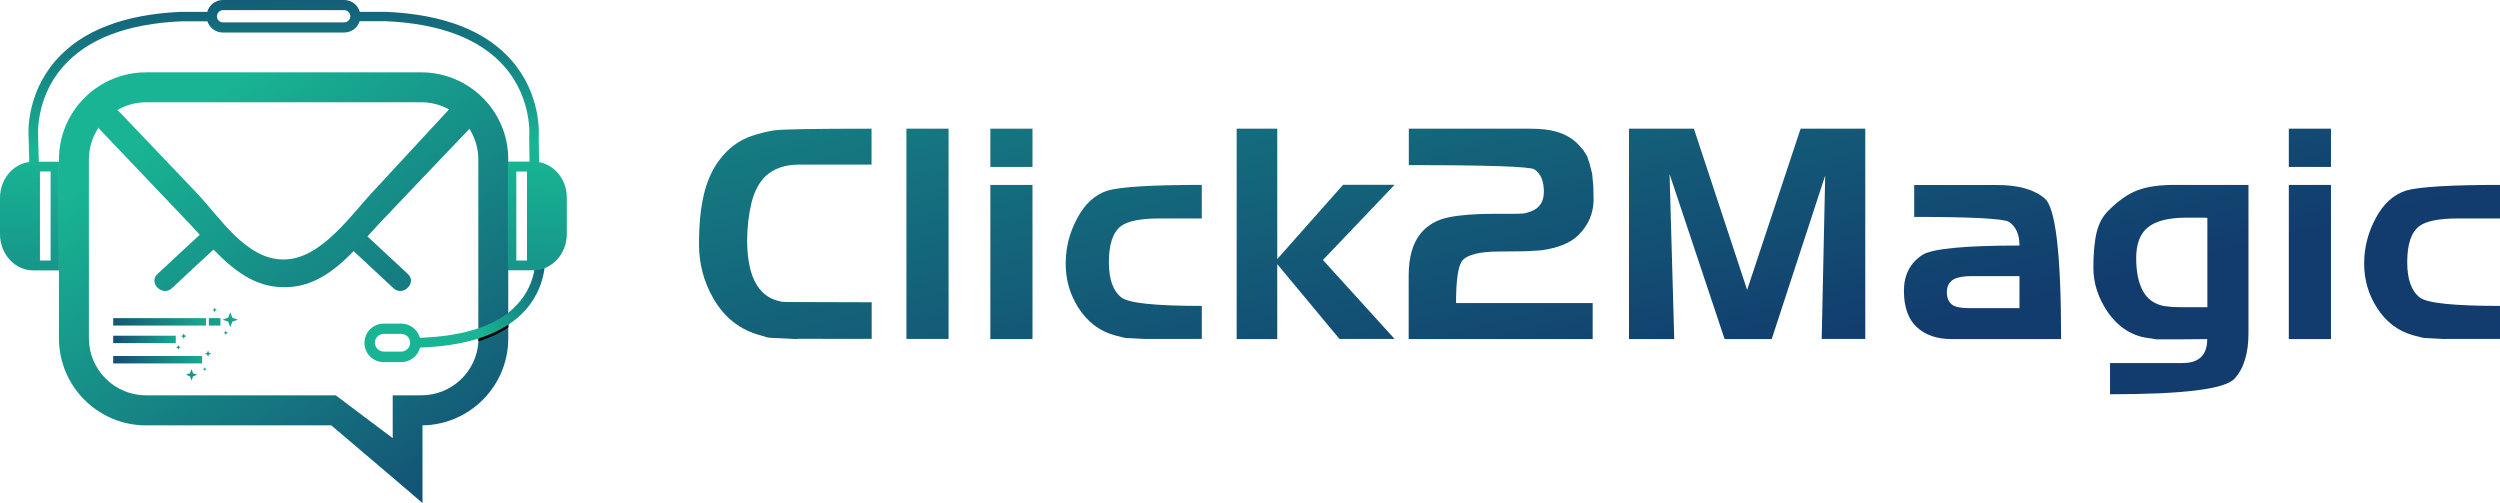
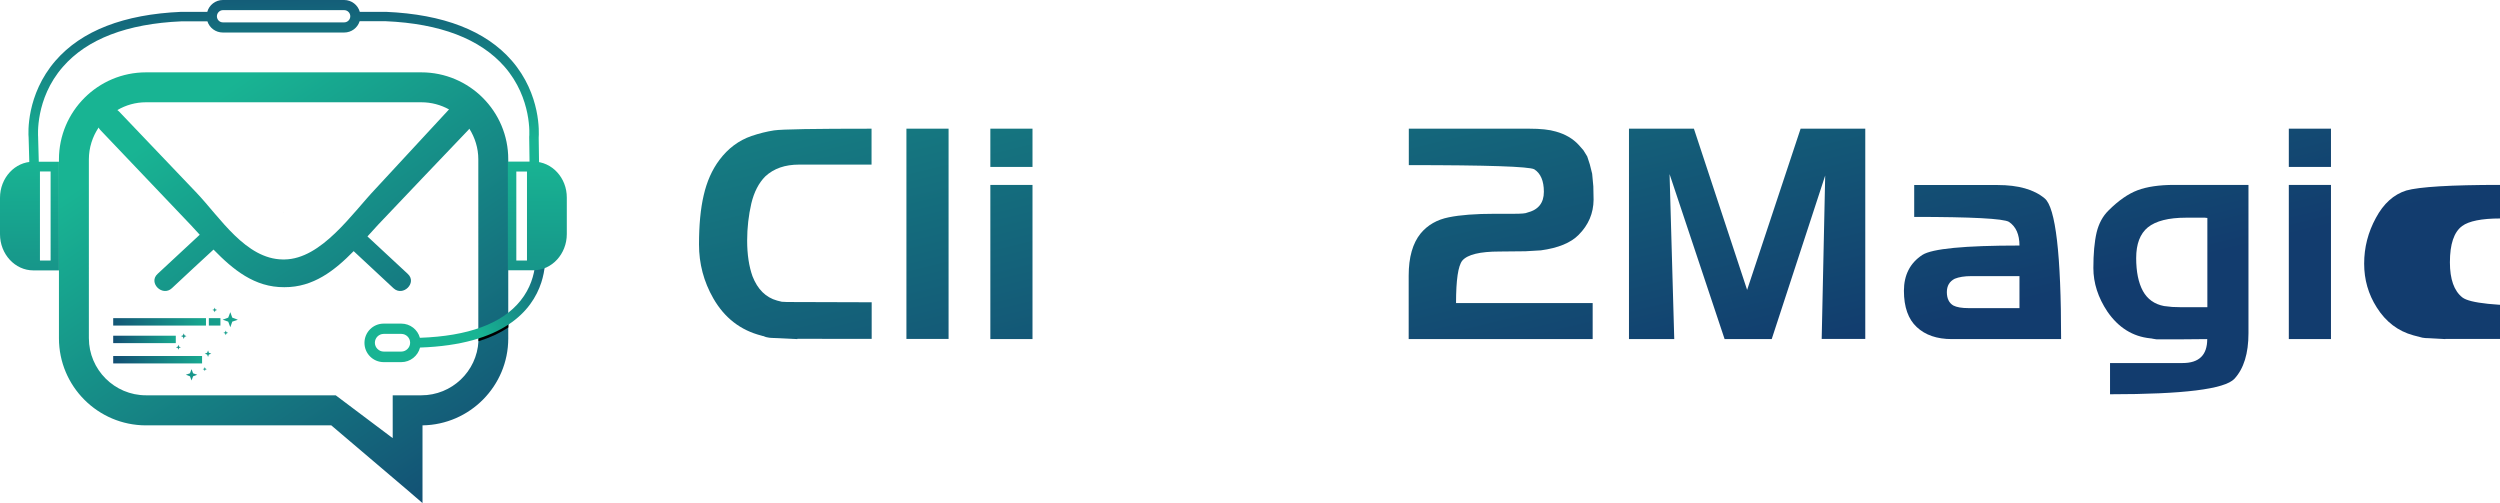
<svg xmlns="http://www.w3.org/2000/svg" version="1.1" id="Layer_1" x="0px" y="0px" viewBox="0 0 192.13 38.65" style="enable-background:new 0 0 192.13 38.65;" xml:space="preserve">
  <style type="text/css">
	.st0{fill:url(#SVGID_1_);}
	.st1{fill:url(#SVGID_2_);}
	.st2{fill:url(#SVGID_3_);}
	.st3{fill:url(#SVGID_4_);}
	.st4{fill:url(#SVGID_5_);}
	.st5{fill:url(#SVGID_6_);}
	.st6{fill:url(#SVGID_7_);}
	.st7{fill:url(#SVGID_8_);}
	.st8{fill:url(#SVGID_9_);}
	.st9{fill:url(#SVGID_10_);}
	.st10{fill:url(#SVGID_11_);}
	.st11{fill:url(#SVGID_12_);}
	.st12{fill:url(#SVGID_13_);}
	.st13{fill:url(#SVGID_14_);}
	.st14{fill:url(#SVGID_15_);}
	.st15{fill:url(#SVGID_16_);}
	.st16{fill:url(#SVGID_17_);}
	.st17{fill:url(#SVGID_18_);}
	.st18{fill:url(#SVGID_19_);}
	.st19{fill:url(#SVGID_20_);}
	.st20{fill:url(#SVGID_21_);}
	.st21{fill:url(#SVGID_22_);}
	.st22{fill:url(#SVGID_23_);}
	.st23{fill:url(#SVGID_24_);}
	.st24{fill:url(#SVGID_25_);}
	.st25{fill:url(#SVGID_26_);}
	.st26{fill:url(#SVGID_27_);}
	.st27{fill:none;stroke:#000000;stroke-width:2.59;stroke-miterlimit:10;}
	.st28{fill:url(#SVGID_28_);}
	.st29{fill:url(#SVGID_29_);}
</style>
  <g>
    <linearGradient id="SVGID_1_" gradientUnits="userSpaceOnUse" x1="51.769" y1="-20.324" x2="67.614" y2="44.6">
      <stop offset="0" style="stop-color:#18B493" />
      <stop offset="1" style="stop-color:#123C6E" />
    </linearGradient>
    <path class="st0" d="M61.28,26.06l-1.44-0.07l-0.52-0.02c-0.12,0-0.26-0.02-0.43-0.06c-0.1-0.03-0.16-0.05-0.18-0.07   c-0.09-0.02-0.16-0.03-0.2-0.05c-1.6-0.41-2.83-1.36-3.69-2.86c-0.74-1.29-1.1-2.67-1.1-4.14c0-1.5,0.12-2.76,0.36-3.78   c0.24-1.05,0.64-1.96,1.21-2.72c0.66-0.88,1.48-1.5,2.47-1.84c0.59-0.2,1.16-0.34,1.73-0.43c0.63-0.09,3.13-0.13,7.49-0.13v2.76   h-5.57c-1.08,0-1.94,0.3-2.59,0.9c-0.51,0.51-0.87,1.21-1.08,2.09c-0.21,0.91-0.32,1.87-0.32,2.85c0,1.06,0.14,1.98,0.41,2.74   c0.39,1,1.02,1.63,1.89,1.87l0.36,0.09l0.41,0.02l6.5,0.02v2.81H61.28z" />
    <linearGradient id="SVGID_2_" gradientUnits="userSpaceOnUse" x1="61.36" y1="-22.668" x2="77.206" y2="42.262">
      <stop offset="0" style="stop-color:#18B493" />
      <stop offset="1" style="stop-color:#123C6E" />
    </linearGradient>
    <path class="st1" d="M69.66,26.06V9.89h3.24v16.16H69.66z" />
    <linearGradient id="SVGID_3_" gradientUnits="userSpaceOnUse" x1="67.449" y1="-24.15" x2="83.294" y2="40.773">
      <stop offset="0" style="stop-color:#18B493" />
      <stop offset="1" style="stop-color:#123C6E" />
    </linearGradient>
    <path class="st2" d="M76.11,12.84V9.89h3.24v2.94H76.11z M76.11,26.06V14.21h3.24v11.85H76.11z" />
    <linearGradient id="SVGID_4_" gradientUnits="userSpaceOnUse" x1="76.385" y1="-26.343" x2="92.233" y2="38.596">
      <stop offset="0" style="stop-color:#18B493" />
      <stop offset="1" style="stop-color:#123C6E" />
    </linearGradient>
-     <path class="st3" d="M88.14,26.06l-1.28-0.07c-0.18,0-0.35-0.01-0.49-0.04l-0.7-0.18c-1.17-0.32-2.1-1.03-2.81-2.14   c-0.64-1.02-0.96-2.14-0.96-3.37c0-1.24,0.3-2.41,0.9-3.51c0.59-1.1,1.36-1.8,2.34-2.11c0.99-0.28,3.39-0.43,7.22-0.43v2.58h-3.28   c-1.42,0-2.4,0.2-2.92,0.58c-0.63,0.47-0.94,1.39-0.94,2.79c0,1.3,0.32,2.2,0.96,2.7c0.57,0.44,2.63,0.65,6.18,0.65v2.54H88.14z" />
    <linearGradient id="SVGID_5_" gradientUnits="userSpaceOnUse" x1="89.017" y1="-29.413" x2="104.862" y2="35.509">
      <stop offset="0" style="stop-color:#18B493" />
      <stop offset="1" style="stop-color:#123C6E" />
    </linearGradient>
-     <path class="st4" d="M102.95,26.06l-4.79-5.76v5.76h-3.12V9.89h3.12v10.02l5.06-5.71h3.96l-5.51,5.78l5.51,6.07H102.95z" />
    <linearGradient id="SVGID_6_" gradientUnits="userSpaceOnUse" x1="102.514" y1="-32.708" x2="118.359" y2="32.216">
      <stop offset="0" style="stop-color:#18B493" />
      <stop offset="1" style="stop-color:#123C6E" />
    </linearGradient>
    <path class="st5" d="M121.32,18.05c-0.6,0.61-1.57,1.01-2.9,1.19l-1.19,0.07l-1.98,0.02c-1.51,0-2.47,0.23-2.87,0.7   c-0.32,0.4-0.48,1.49-0.48,3.26h10.5v2.77h-14.14v-4.88c0-1.41,0.31-2.49,0.92-3.24c0.54-0.65,1.26-1.06,2.16-1.24   c0.88-0.18,2.06-0.27,3.53-0.27h0.52h0.4h0.32h0.25c0.57,0,0.91-0.03,1.01-0.09c0.85-0.21,1.28-0.74,1.28-1.6   c0-0.84-0.25-1.42-0.74-1.73c-0.39-0.21-3.6-0.32-9.64-0.32V9.89h9.26c0.86,0,1.54,0.07,2.04,0.22c0.72,0.2,1.31,0.54,1.76,1.03   l0.36,0.41l0.29,0.47l0.2,0.61l0.18,0.72l0.09,0.97l0.02,1.03C122.46,16.39,122.08,17.29,121.32,18.05z" />
    <linearGradient id="SVGID_7_" gradientUnits="userSpaceOnUse" x1="120.807" y1="-37.176" x2="136.653" y2="27.752">
      <stop offset="0" style="stop-color:#18B493" />
      <stop offset="1" style="stop-color:#123C6E" />
    </linearGradient>
    <path class="st6" d="M140,26.06l0.27-12.57l-4.11,12.57h-3.62l-4.23-12.68l0.36,12.68h-3.48V9.89h4.99l4.09,12.39l4.11-12.39h4.97   v16.16H140z" />
    <linearGradient id="SVGID_8_" gradientUnits="userSpaceOnUse" x1="137.151" y1="-41.171" x2="152.997" y2="23.762">
      <stop offset="0" style="stop-color:#18B493" />
      <stop offset="1" style="stop-color:#123C6E" />
    </linearGradient>
    <path class="st7" d="M150,26.06c-1.14,0-2.04-0.31-2.69-0.92c-0.66-0.61-0.99-1.55-0.99-2.79c0-1.21,0.47-2.14,1.42-2.76   c0.75-0.48,3.24-0.72,7.46-0.72c0-0.85-0.27-1.46-0.81-1.82c-0.43-0.25-2.86-0.38-7.28-0.38v-2.45h6.41c1.59,0,2.8,0.34,3.62,1.03   c0.84,0.7,1.26,4.31,1.26,10.81H150z M155.2,21.22h-3.69c-0.54,0-0.96,0.07-1.28,0.2c-0.4,0.2-0.61,0.54-0.61,1.03   c0,0.49,0.17,0.84,0.5,1.03c0.25,0.13,0.64,0.2,1.17,0.2h3.91V21.22z" />
    <linearGradient id="SVGID_9_" gradientUnits="userSpaceOnUse" x1="151.169" y1="-44.577" x2="167.013" y2="20.342">
      <stop offset="0" style="stop-color:#18B493" />
      <stop offset="1" style="stop-color:#123C6E" />
    </linearGradient>
    <path class="st8" d="M171.72,29.11c-0.75,0.8-3.93,1.19-9.56,1.19V27.9h5.58c1.26,0,1.89-0.61,1.89-1.84l-2.27,0.02h-0.4h-0.25   h-0.97c-0.08-0.01-0.16-0.03-0.25-0.04c-0.13-0.03-0.22-0.04-0.25-0.04c-1.34-0.14-2.43-0.82-3.28-2.05   c-0.72-1.08-1.08-2.2-1.08-3.35c0-1.09,0.08-2.01,0.25-2.74c0.17-0.69,0.47-1.25,0.92-1.69c0.76-0.76,1.51-1.28,2.23-1.55   c0.72-0.27,1.66-0.41,2.81-0.41h5.71v11.4C172.8,27.16,172.44,28.33,171.72,29.11z M169.63,16.75l-0.18-0.02h-1.46   c-1.33,0-2.31,0.25-2.92,0.74c-0.6,0.49-0.9,1.28-0.9,2.36c0,1.05,0.17,1.9,0.52,2.54c0.35,0.63,0.89,1.01,1.62,1.15l0.63,0.07   l0.7,0.02h2V16.75z" />
    <linearGradient id="SVGID_10_" gradientUnits="userSpaceOnUse" x1="161.628" y1="-47.133" x2="177.472" y2="17.79">
      <stop offset="0" style="stop-color:#18B493" />
      <stop offset="1" style="stop-color:#123C6E" />
    </linearGradient>
    <path class="st9" d="M175.9,12.84V9.89h3.24v2.94H175.9z M175.9,26.06V14.21h3.24v11.85H175.9z" />
    <linearGradient id="SVGID_11_" gradientUnits="userSpaceOnUse" x1="170.561" y1="-49.329" x2="186.409" y2="15.607">
      <stop offset="0" style="stop-color:#18B493" />
      <stop offset="1" style="stop-color:#123C6E" />
    </linearGradient>
-     <path class="st10" d="M187.93,26.06l-1.28-0.07c-0.18,0-0.34-0.01-0.49-0.04l-0.69-0.18c-1.17-0.32-2.11-1.03-2.81-2.14   c-0.65-1.02-0.97-2.14-0.97-3.37c0-1.24,0.3-2.41,0.9-3.51c0.59-1.1,1.36-1.8,2.34-2.11c0.99-0.28,3.39-0.43,7.21-0.43v2.58h-3.28   c-1.42,0-2.4,0.2-2.92,0.58c-0.63,0.47-0.94,1.39-0.94,2.79c0,1.3,0.32,2.2,0.96,2.7c0.57,0.44,2.63,0.65,6.18,0.65v2.54H187.93z" />
+     <path class="st10" d="M187.93,26.06l-1.28-0.07c-0.18,0-0.34-0.01-0.49-0.04l-0.69-0.18c-1.17-0.32-2.11-1.03-2.81-2.14   c-0.65-1.02-0.97-2.14-0.97-3.37c0-1.24,0.3-2.41,0.9-3.51c0.59-1.1,1.36-1.8,2.34-2.11c0.99-0.28,3.39-0.43,7.21-0.43v2.58c-1.42,0-2.4,0.2-2.92,0.58c-0.63,0.47-0.94,1.39-0.94,2.79c0,1.3,0.32,2.2,0.96,2.7c0.57,0.44,2.63,0.65,6.18,0.65v2.54H187.93z" />
  </g>
  <g>
    <polygon points="21.76,16.32 21.75,16.33 21.75,16.32  " />
  </g>
  <linearGradient id="SVGID_12_" gradientUnits="userSpaceOnUse" x1="16.729" y1="24.671" x2="6.515" y2="24.821">
    <stop offset="0" style="stop-color:#18B493" />
    <stop offset="1" style="stop-color:#123C6E" />
  </linearGradient>
  <rect x="8.7" y="24.45" class="st11" width="7.13" height="0.57" />
  <linearGradient id="SVGID_13_" gradientUnits="userSpaceOnUse" x1="22.081" y1="24.86" x2="-7.789" y2="24.199">
    <stop offset="0" style="stop-color:#18B493" />
    <stop offset="1" style="stop-color:#123C6E" />
  </linearGradient>
  <rect x="16.05" y="24.45" class="st12" width="0.89" height="0.57" />
  <linearGradient id="SVGID_14_" gradientUnits="userSpaceOnUse" x1="16.325" y1="27.648" x2="7.415" y2="27.648">
    <stop offset="0" style="stop-color:#18B493" />
    <stop offset="1" style="stop-color:#123C6E" />
  </linearGradient>
  <rect x="8.7" y="27.36" class="st13" width="6.83" height="0.57" />
  <linearGradient id="SVGID_15_" gradientUnits="userSpaceOnUse" x1="14.072" y1="26.087" x2="7.796" y2="26.087">
    <stop offset="0" style="stop-color:#18B493" />
    <stop offset="1" style="stop-color:#123C6E" />
  </linearGradient>
  <rect x="8.7" y="25.8" class="st14" width="4.81" height="0.57" />
  <linearGradient id="SVGID_16_" gradientUnits="userSpaceOnUse" x1="22.197" y1="23.948" x2="-7.881" y2="23.282">
    <stop offset="0" style="stop-color:#18B493" />
    <stop offset="1" style="stop-color:#123C6E" />
  </linearGradient>
  <polygon class="st15" points="16.45,23.87 16.5,24 16.55,23.87 16.68,23.82 16.55,23.77 16.5,23.64 16.45,23.77 16.32,23.82 " />
  <linearGradient id="SVGID_17_" gradientUnits="userSpaceOnUse" x1="22.137" y1="26.01" x2="-7.955" y2="25.344">
    <stop offset="0" style="stop-color:#18B493" />
    <stop offset="1" style="stop-color:#123C6E" />
  </linearGradient>
  <polygon class="st16" points="14.06,25.89 14.12,26.05 14.18,25.89 14.33,25.83 14.18,25.77 14.12,25.62 14.06,25.77 13.91,25.83   " />
  <linearGradient id="SVGID_18_" gradientUnits="userSpaceOnUse" x1="22.16" y1="25.689" x2="-7.918" y2="25.023">
    <stop offset="0" style="stop-color:#18B493" />
    <stop offset="1" style="stop-color:#123C6E" />
  </linearGradient>
  <polygon class="st17" points="17.53,25.58 17.4,25.53 17.35,25.4 17.3,25.53 17.17,25.58 17.3,25.63 17.35,25.76 17.4,25.63 " />
  <linearGradient id="SVGID_19_" gradientUnits="userSpaceOnUse" x1="22.128" y1="26.875" x2="-8.003" y2="26.208">
    <stop offset="0" style="stop-color:#18B493" />
    <stop offset="1" style="stop-color:#123C6E" />
  </linearGradient>
  <polygon class="st18" points="13.9,26.69 13.76,26.64 13.71,26.49 13.66,26.64 13.52,26.69 13.66,26.74 13.71,26.88 13.76,26.74 " />
  <linearGradient id="SVGID_20_" gradientUnits="userSpaceOnUse" x1="22.105" y1="27.316" x2="-8.01" y2="26.65">
    <stop offset="0" style="stop-color:#18B493" />
    <stop offset="1" style="stop-color:#123C6E" />
  </linearGradient>
  <polygon class="st19" points="16.24,27.18 16.05,27.11 15.99,26.93 15.92,27.11 15.74,27.18 15.92,27.25 15.99,27.43 16.05,27.25   " />
  <linearGradient id="SVGID_21_" gradientUnits="userSpaceOnUse" x1="22.089" y1="28.506" x2="-8.077" y2="27.839">
    <stop offset="0" style="stop-color:#18B493" />
    <stop offset="1" style="stop-color:#123C6E" />
  </linearGradient>
  <polygon class="st20" points="15.89,28.37 15.78,28.32 15.74,28.21 15.7,28.32 15.58,28.37 15.7,28.41 15.74,28.52 15.78,28.41 " />
  <linearGradient id="SVGID_22_" gradientUnits="userSpaceOnUse" x1="23.154" y1="28.991" x2="-11.049" y2="28.234">
    <stop offset="0" style="stop-color:#18B493" />
    <stop offset="1" style="stop-color:#123C6E" />
  </linearGradient>
  <polygon class="st21" points="15.16,28.8 14.84,28.69 14.72,28.37 14.6,28.69 14.28,28.8 14.6,28.92 14.72,29.24 14.84,28.92 " />
  <linearGradient id="SVGID_23_" gradientUnits="userSpaceOnUse" x1="23.4" y1="24.692" x2="-14.842" y2="23.846">
    <stop offset="0" style="stop-color:#18B493" />
    <stop offset="1" style="stop-color:#123C6E" />
  </linearGradient>
  <polygon class="st22" points="17.54,24.72 17.7,25.15 17.85,24.72 18.28,24.57 17.85,24.41 17.7,23.99 17.54,24.41 17.11,24.57 " />
  <linearGradient id="SVGID_24_" gradientUnits="userSpaceOnUse" x1="21.811" y1="11.102" x2="21.619" y2="-4.224">
    <stop offset="0" style="stop-color:#18B493" />
    <stop offset="1" style="stop-color:#123C6E" />
  </linearGradient>
  <path class="st23" d="M41.4,10.58c0.02-0.31,0.2-3.3-2.07-5.92c-2-2.3-5.25-3.56-9.67-3.75h-2.01C27.51,0.39,27.02,0,26.45,0h-9.32  c-0.57,0-1.06,0.39-1.2,0.91h-2C9.52,1.1,6.27,2.36,4.27,4.66C2,7.28,2.17,10.27,2.2,10.58l0.06,2.18l0.73,0.01l-0.06-2.22l0-0.02  c0-0.03-0.25-2.93,1.9-5.39C6.69,3,9.76,1.82,13.94,1.64h2c0.16,0.5,0.63,0.86,1.19,0.86h9.32c0.56,0,1.03-0.36,1.19-0.87h2  c4.19,0.18,7.26,1.36,9.13,3.49c2.15,2.46,1.91,5.37,1.9,5.4l0,0.02l0.03,2.21l0.73-0.01L41.4,10.58z M26.45,1.72h-9.32  c-0.26,0-0.46-0.21-0.46-0.47c0-0.25,0.21-0.47,0.46-0.47h9.32c0.26,0,0.47,0.21,0.47,0.47C26.92,1.51,26.71,1.72,26.45,1.72z" />
  <linearGradient id="SVGID_25_" gradientUnits="userSpaceOnUse" x1="971.974" y1="12.252" x2="971.673" y2="45.85" gradientTransform="matrix(-1 0 0 1 974.212 0)">
    <stop offset="0" style="stop-color:#18B493" />
    <stop offset="1" style="stop-color:#123C6E" />
  </linearGradient>
  <path class="st24" d="M0,15.2V18c0,1.53,1.15,2.78,2.56,2.78h1.97v-8.35H2.56C1.15,12.42,0,13.67,0,15.2z M3.89,20.02H3.07v-6.84  h0.82V20.02z" />
  <polygon points="21.8,20 21.79,20 21.79,20 " />
  <linearGradient id="SVGID_26_" gradientUnits="userSpaceOnUse" x1="14.652" y1="8.587" x2="38.409" y2="43.584">
    <stop offset="0" style="stop-color:#18B493" />
    <stop offset="1" style="stop-color:#123C6E" />
  </linearGradient>
  <path class="st25" d="M32.38,5.56H11.22c-3.69,0-6.69,3-6.69,6.69v13.75c0,3.69,3,6.69,6.69,6.69h14.24l6.07,5.16l0.09,0.08  l0.8,0.69l0.05,0.04v-5.97c3.64-0.05,6.59-3.03,6.59-6.68V12.25C39.07,8.56,36.07,5.56,32.38,5.56z M11.22,7.86h21.16  c0.77,0,1.5,0.2,2.13,0.55c-0.02,0.02-0.04,0.03-0.05,0.05l-5.59,6.04c-1.81,1.9-4.16,5.41-7.01,5.44c-0.01,0-0.03,0-0.04,0  c0,0-0.01,0-0.02,0c0,0-0.01,0-0.02,0c-0.02,0-0.04,0-0.05,0c-2.84-0.03-4.81-3.21-6.61-5.11L9.16,8.58  C9.11,8.54,9.07,8.49,9.02,8.46C9.66,8.08,10.42,7.86,11.22,7.86z M36.77,25.99c0,0.07,0,0.15,0,0.23  c-0.12,2.32-2.04,4.16-4.39,4.16h-2.2v3.29h0l-0.15-0.11l-4.23-3.18H11.22c-2.42,0-4.39-1.97-4.39-4.39V12.25  c0-0.9,0.28-1.75,0.75-2.45c0.03,0.06,0.07,0.13,0.13,0.19c2.32,2.43,4.63,4.87,6.95,7.3c0.23,0.25,0.46,0.5,0.69,0.75  c-1.08,1-2.16,2.01-3.24,3.01c-0.74,0.68,0.37,1.78,1.1,1.1c1.06-0.99,2.13-1.99,3.2-2.97c1.5,1.54,3.16,2.91,5.43,2.89h0.03  c2.21,0.01,3.85-1.28,5.31-2.77c1.02,0.95,2.04,1.9,3.06,2.85c0.73,0.68,1.84-0.42,1.1-1.1c-1.03-0.96-2.07-1.92-3.1-2.88  c0.27-0.3,0.54-0.6,0.81-0.89c2.31-2.44,4.63-4.87,6.95-7.3c0.03-0.03,0.05-0.06,0.07-0.09c0.43,0.68,0.69,1.49,0.69,2.35V25.99z" />
  <linearGradient id="SVGID_27_" gradientUnits="userSpaceOnUse" x1="13.997" y1="8.423" x2="38.646" y2="44.734">
    <stop offset="0" style="stop-color:#18B493" />
    <stop offset="1" style="stop-color:#123C6E" />
  </linearGradient>
  <path class="st26" d="M21.82,19.93L21.82,19.93c0,0-0.01,0-0.02,0H21.82z" />
  <path class="st27" d="M15.81,1.14" />
  <path d="M36.77,25.44v0.56c0,0.07,0,0.15,0,0.23c0.92-0.29,1.68-0.65,2.3-1.07v-0.92C38.43,24.73,37.67,25.13,36.77,25.44z" />
  <linearGradient id="SVGID_28_" gradientUnits="userSpaceOnUse" x1="35.825" y1="23.801" x2="44.781" y2="18.216">
    <stop offset="0" style="stop-color:#18B493" />
    <stop offset="1" style="stop-color:#123C6E" />
  </linearGradient>
  <path class="st28" d="M41.91,19.13c-0.05-0.18-0.07-0.27-0.08-0.29l-0.02,0c-0.03-0.11-0.08-0.2-0.13-0.23l-0.43-0.01  c-0.15,0.1-0.18,0.21-0.15,0.39h0c0,0.02,0.44,2.21-1.1,4.12c-1.42,1.77-4.02,2.72-7.73,2.85c-0.17-0.63-0.75-1.09-1.43-1.09h-1.35  c-0.82,0-1.48,0.66-1.48,1.48c0,0.82,0.66,1.48,1.48,1.48h1.35c0.69,0,1.28-0.48,1.44-1.12c6.4-0.22,8.61-2.82,9.32-5  c0.3-0.91,0.36-1.94,0.28-2.56L41.91,19.13z M30.84,27.02h-1.35c-0.37,0-0.68-0.31-0.68-0.68c0-0.37,0.3-0.68,0.68-0.68h1.35  c0.37,0,0.68,0.3,0.68,0.68C31.52,26.71,31.21,27.02,30.84,27.02z" />
  <linearGradient id="SVGID_29_" gradientUnits="userSpaceOnUse" x1="41.327" y1="12.252" x2="41.026" y2="45.85">
    <stop offset="0" style="stop-color:#18B493" />
    <stop offset="1" style="stop-color:#123C6E" />
  </linearGradient>
  <path class="st29" d="M41,12.42h-1.97v8.35H41c1.41,0,2.56-1.25,2.56-2.78v-2.8C43.57,13.67,42.42,12.42,41,12.42z M39.68,13.18  h0.82v6.84h-0.82V13.18z" />
</svg>